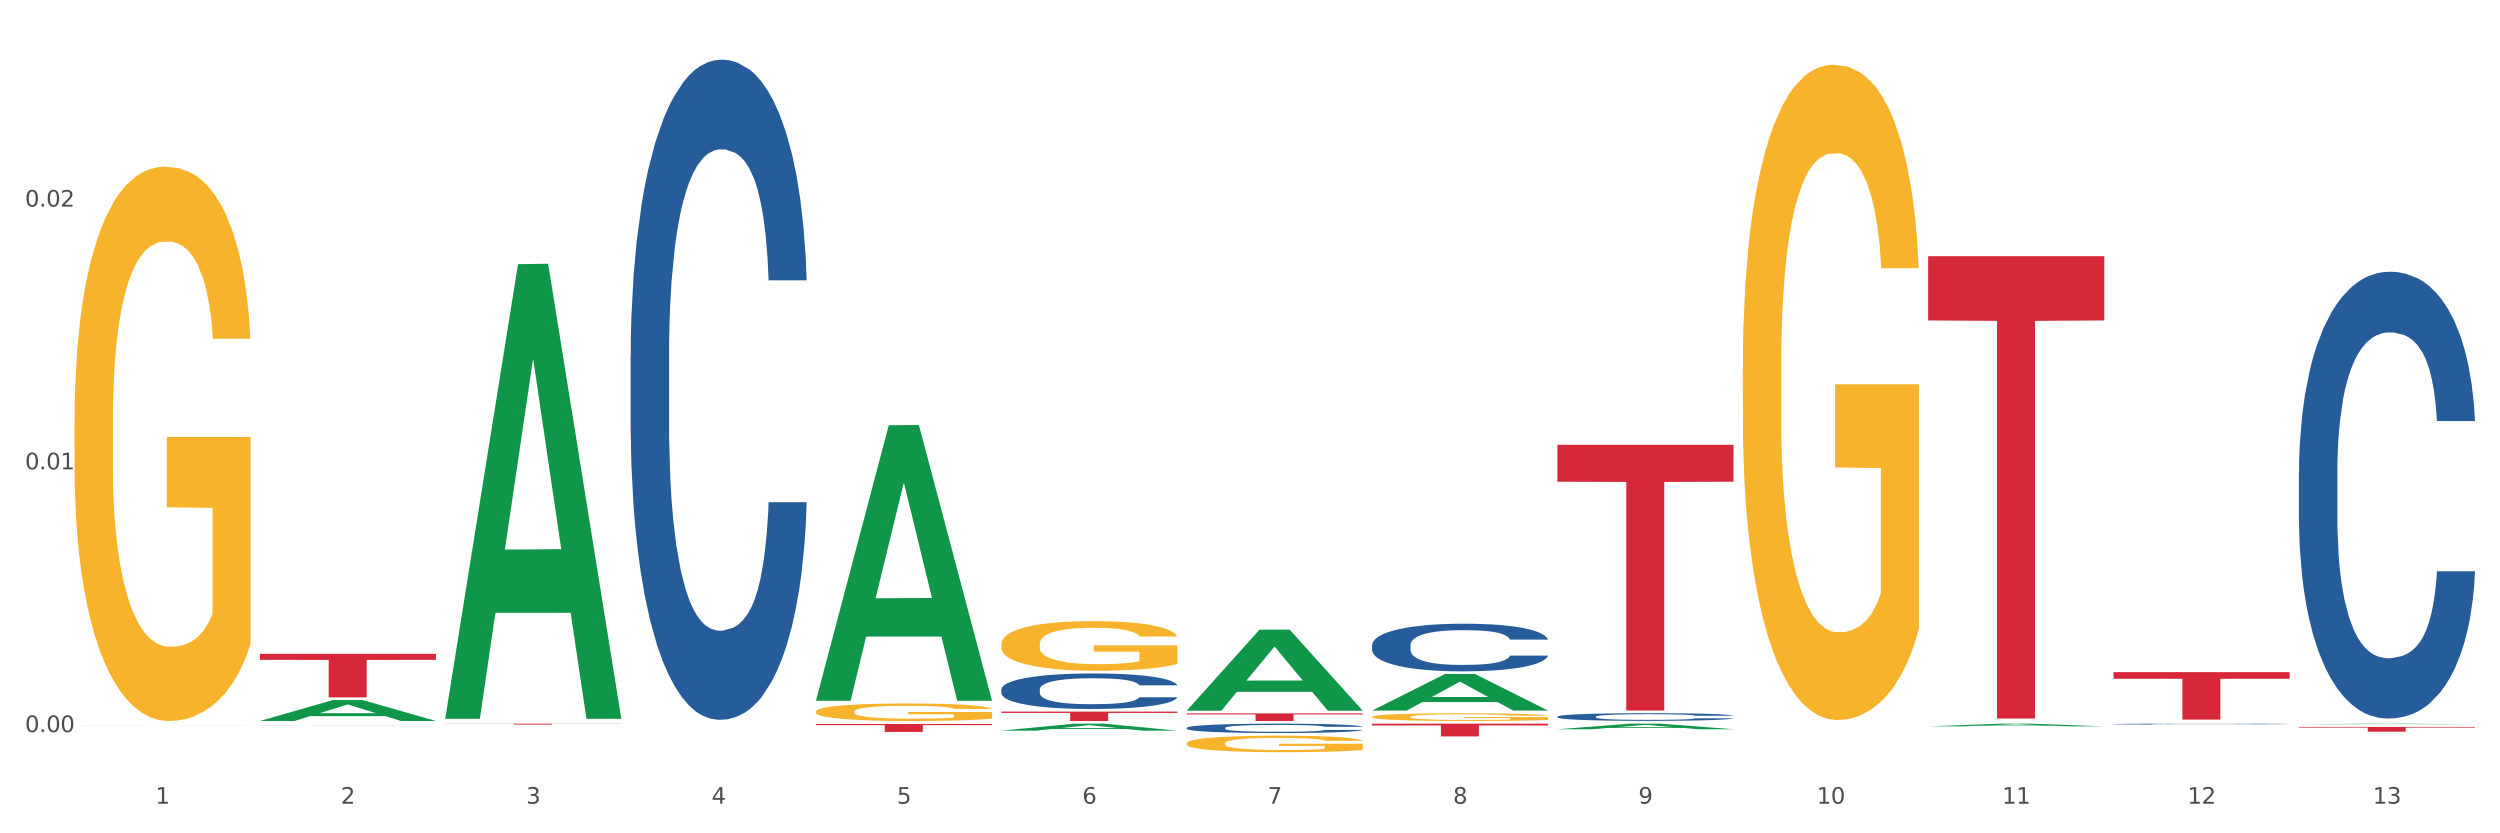
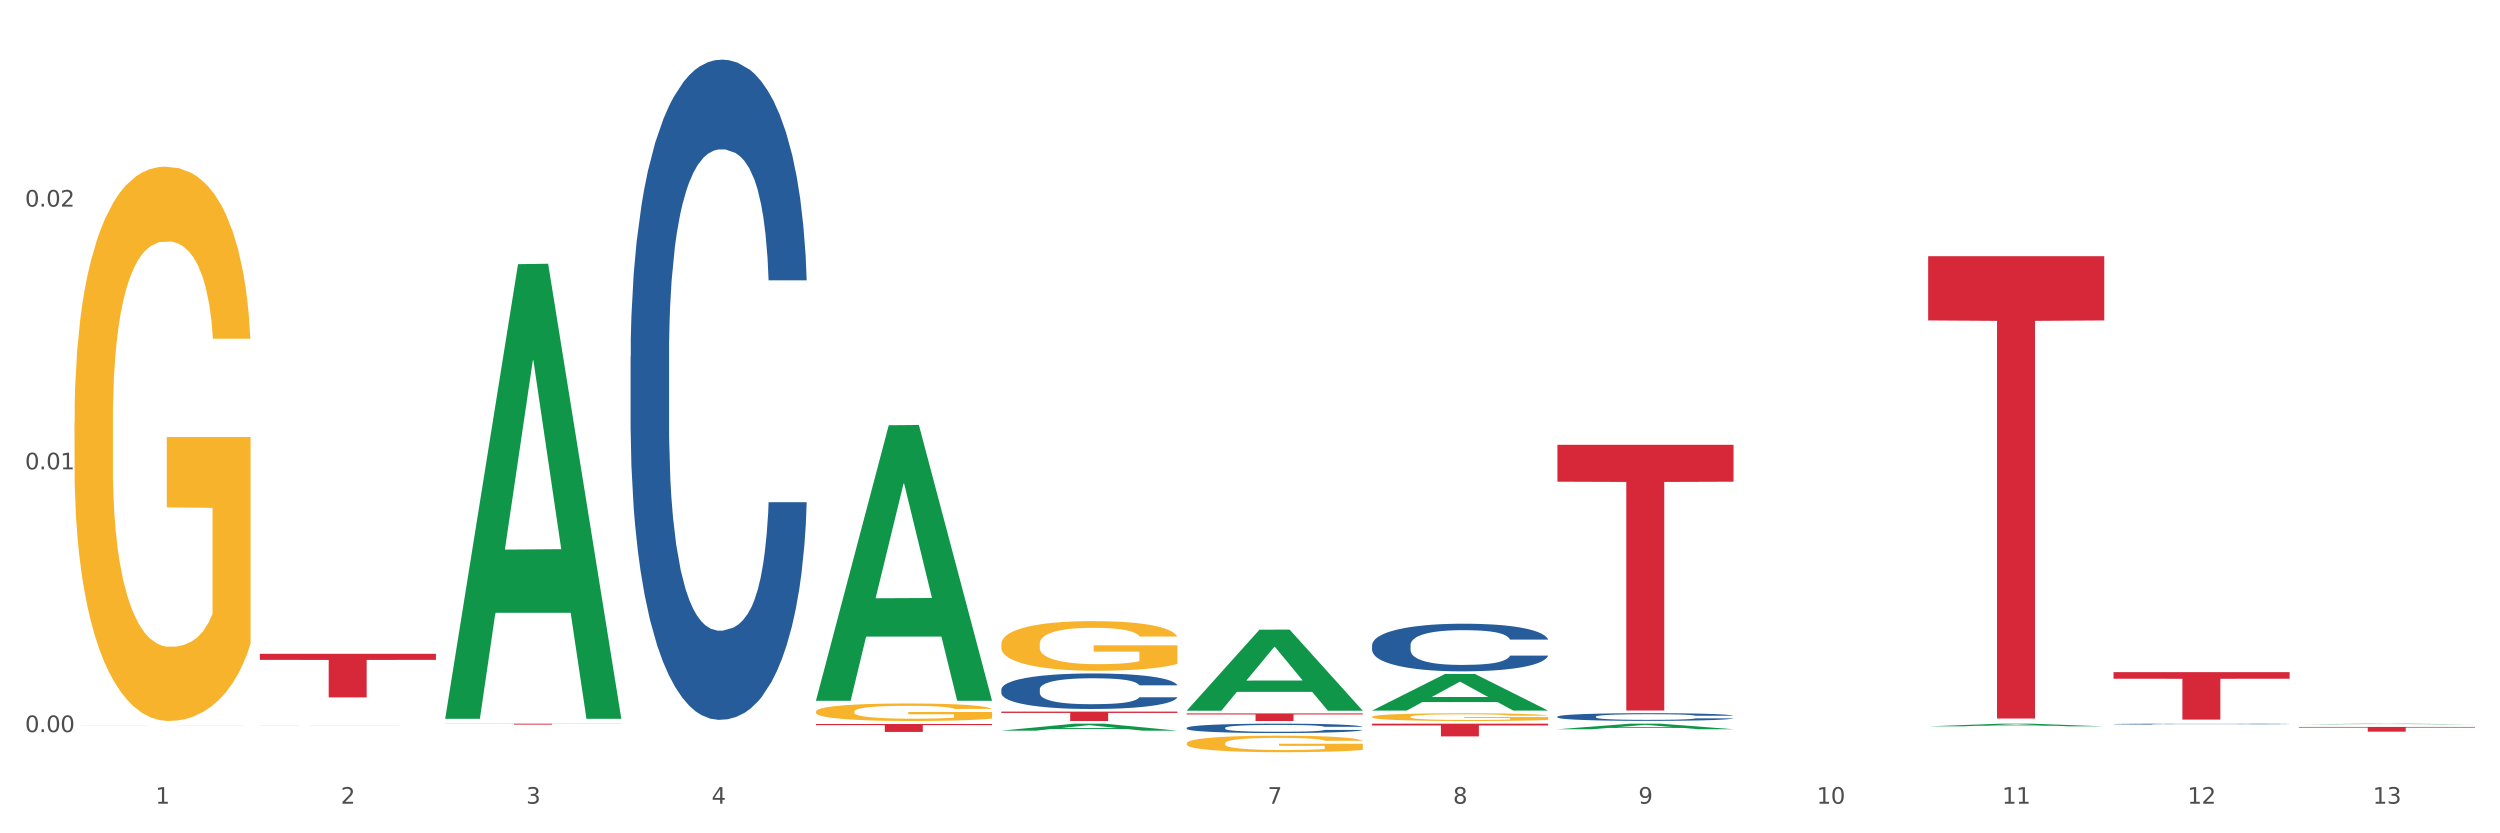
<svg xmlns="http://www.w3.org/2000/svg" xmlns:xlink="http://www.w3.org/1999/xlink" width="1080pt" height="360pt" viewBox="0 0 1080 360" version="1.1">
  <rect x="0" y="0" width="1080" height="360" fill="#333333" stroke="none" />
  <defs>
    <style type="text/css">*{stroke-linejoin: round; stroke-linecap: butt}</style>
  </defs>
  <g id="figure_1">
    <g id="patch_1">
      <path d="M 0 360  L 1080 360  L 1080 0  L 0 0  z " style="fill: #ffffff; stroke: #ffffff; stroke-linejoin: miter" />
    </g>
    <g id="axes_1">
      <g id="matplotlib.axis_1">
        <g id="xtick_1">
          <g id="text_1">
            <g style="fill: #4d4d4d" transform="translate(67.159 347.204) scale(0.096 -0.096)">
              <defs>
                <path id="DejaVuSans-31" d="M 794 531  L 1825 531  L 1825 4091  L 703 3866  L 703 4441  L 1819 4666  L 2450 4666  L 2450 531  L 3481 531  L 3481 0  L 794 0  L 794 531  z " transform="scale(0.016)" />
              </defs>
              <use xlink:href="#DejaVuSans-31" />
            </g>
          </g>
        </g>
        <g id="xtick_2">
          <g id="text_2">
            <g style="fill: #4d4d4d" transform="translate(147.238 347.204) scale(0.096 -0.096)">
              <defs>
                <path id="DejaVuSans-32" d="M 1228 531  L 3431 531  L 3431 0  L 469 0  L 469 531  Q 828 903 1448 1529  Q 2069 2156 2228 2338  Q 2531 2678 2651 2914  Q 2772 3150 2772 3378  Q 2772 3750 2511 3984  Q 2250 4219 1831 4219  Q 1534 4219 1204 4116  Q 875 4013 500 3803  L 500 4441  Q 881 4594 1212 4672  Q 1544 4750 1819 4750  Q 2544 4750 2975 4387  Q 3406 4025 3406 3419  Q 3406 3131 3298 2873  Q 3191 2616 2906 2266  Q 2828 2175 2409 1742  Q 1991 1309 1228 531  z " transform="scale(0.016)" />
              </defs>
              <use xlink:href="#DejaVuSans-32" />
            </g>
          </g>
        </g>
        <g id="xtick_3">
          <g id="text_3">
            <g style="fill: #4d4d4d" transform="translate(227.317 347.204) scale(0.096 -0.096)">
              <defs>
                <path id="DejaVuSans-33" d="M 2597 2516  Q 3050 2419 3304 2112  Q 3559 1806 3559 1356  Q 3559 666 3084 287  Q 2609 -91 1734 -91  Q 1441 -91 1130 -33  Q 819 25 488 141  L 488 750  Q 750 597 1062 519  Q 1375 441 1716 441  Q 2309 441 2620 675  Q 2931 909 2931 1356  Q 2931 1769 2642 2001  Q 2353 2234 1838 2234  L 1294 2234  L 1294 2753  L 1863 2753  Q 2328 2753 2575 2939  Q 2822 3125 2822 3475  Q 2822 3834 2567 4026  Q 2313 4219 1838 4219  Q 1578 4219 1281 4162  Q 984 4106 628 3988  L 628 4550  Q 988 4650 1302 4700  Q 1616 4750 1894 4750  Q 2613 4750 3031 4423  Q 3450 4097 3450 3541  Q 3450 3153 3228 2886  Q 3006 2619 2597 2516  z " transform="scale(0.016)" />
              </defs>
              <use xlink:href="#DejaVuSans-33" />
            </g>
          </g>
        </g>
        <g id="xtick_4">
          <g id="text_4">
            <g style="fill: #4d4d4d" transform="translate(307.396 347.204) scale(0.096 -0.096)">
              <defs>
                <path id="DejaVuSans-34" d="M 2419 4116  L 825 1625  L 2419 1625  L 2419 4116  z M 2253 4666  L 3047 4666  L 3047 1625  L 3713 1625  L 3713 1100  L 3047 1100  L 3047 0  L 2419 0  L 2419 1100  L 313 1100  L 313 1709  L 2253 4666  z " transform="scale(0.016)" />
              </defs>
              <use xlink:href="#DejaVuSans-34" />
            </g>
          </g>
        </g>
        <g id="xtick_5">
          <g id="text_5">
            <g style="fill: #4d4d4d" transform="translate(387.475 347.204) scale(0.096 -0.096)">
              <defs>
-                 <path id="DejaVuSans-35" d="M 691 4666  L 3169 4666  L 3169 4134  L 1269 4134  L 1269 2991  Q 1406 3038 1543 3061  Q 1681 3084 1819 3084  Q 2600 3084 3056 2656  Q 3513 2228 3513 1497  Q 3513 744 3044 326  Q 2575 -91 1722 -91  Q 1428 -91 1123 -41  Q 819 9 494 109  L 494 744  Q 775 591 1075 516  Q 1375 441 1709 441  Q 2250 441 2565 725  Q 2881 1009 2881 1497  Q 2881 1984 2565 2268  Q 2250 2553 1709 2553  Q 1456 2553 1204 2497  Q 953 2441 691 2322  L 691 4666  z " transform="scale(0.016)" />
-               </defs>
+                 </defs>
              <use xlink:href="#DejaVuSans-35" />
            </g>
          </g>
        </g>
        <g id="xtick_6">
          <g id="text_6">
            <g style="fill: #4d4d4d" transform="translate(467.554 347.204) scale(0.096 -0.096)">
              <defs>
-                 <path id="DejaVuSans-36" d="M 2113 2584  Q 1688 2584 1439 2293  Q 1191 2003 1191 1497  Q 1191 994 1439 701  Q 1688 409 2113 409  Q 2538 409 2786 701  Q 3034 994 3034 1497  Q 3034 2003 2786 2293  Q 2538 2584 2113 2584  z M 3366 4563  L 3366 3988  Q 3128 4100 2886 4159  Q 2644 4219 2406 4219  Q 1781 4219 1451 3797  Q 1122 3375 1075 2522  Q 1259 2794 1537 2939  Q 1816 3084 2150 3084  Q 2853 3084 3261 2657  Q 3669 2231 3669 1497  Q 3669 778 3244 343  Q 2819 -91 2113 -91  Q 1303 -91 875 529  Q 447 1150 447 2328  Q 447 3434 972 4092  Q 1497 4750 2381 4750  Q 2619 4750 2861 4703  Q 3103 4656 3366 4563  z " transform="scale(0.016)" />
-               </defs>
+                 </defs>
              <use xlink:href="#DejaVuSans-36" />
            </g>
          </g>
        </g>
        <g id="xtick_7">
          <g id="text_7">
            <g style="fill: #4d4d4d" transform="translate(547.634 347.204) scale(0.096 -0.096)">
              <defs>
                <path id="DejaVuSans-37" d="M 525 4666  L 3525 4666  L 3525 4397  L 1831 0  L 1172 0  L 2766 4134  L 525 4134  L 525 4666  z " transform="scale(0.016)" />
              </defs>
              <use xlink:href="#DejaVuSans-37" />
            </g>
          </g>
        </g>
        <g id="xtick_8">
          <g id="text_8">
            <g style="fill: #4d4d4d" transform="translate(627.713 347.204) scale(0.096 -0.096)">
              <defs>
                <path id="DejaVuSans-38" d="M 2034 2216  Q 1584 2216 1326 1975  Q 1069 1734 1069 1313  Q 1069 891 1326 650  Q 1584 409 2034 409  Q 2484 409 2743 651  Q 3003 894 3003 1313  Q 3003 1734 2745 1975  Q 2488 2216 2034 2216  z M 1403 2484  Q 997 2584 770 2862  Q 544 3141 544 3541  Q 544 4100 942 4425  Q 1341 4750 2034 4750  Q 2731 4750 3128 4425  Q 3525 4100 3525 3541  Q 3525 3141 3298 2862  Q 3072 2584 2669 2484  Q 3125 2378 3379 2068  Q 3634 1759 3634 1313  Q 3634 634 3220 271  Q 2806 -91 2034 -91  Q 1263 -91 848 271  Q 434 634 434 1313  Q 434 1759 690 2068  Q 947 2378 1403 2484  z M 1172 3481  Q 1172 3119 1398 2916  Q 1625 2713 2034 2713  Q 2441 2713 2670 2916  Q 2900 3119 2900 3481  Q 2900 3844 2670 4047  Q 2441 4250 2034 4250  Q 1625 4250 1398 4047  Q 1172 3844 1172 3481  z " transform="scale(0.016)" />
              </defs>
              <use xlink:href="#DejaVuSans-38" />
            </g>
          </g>
        </g>
        <g id="xtick_9">
          <g id="text_9">
            <g style="fill: #4d4d4d" transform="translate(707.792 347.204) scale(0.096 -0.096)">
              <defs>
                <path id="DejaVuSans-39" d="M 703 97  L 703 672  Q 941 559 1184 500  Q 1428 441 1663 441  Q 2288 441 2617 861  Q 2947 1281 2994 2138  Q 2813 1869 2534 1725  Q 2256 1581 1919 1581  Q 1219 1581 811 2004  Q 403 2428 403 3163  Q 403 3881 828 4315  Q 1253 4750 1959 4750  Q 2769 4750 3195 4129  Q 3622 3509 3622 2328  Q 3622 1225 3098 567  Q 2575 -91 1691 -91  Q 1453 -91 1209 -44  Q 966 3 703 97  z M 1959 2075  Q 2384 2075 2632 2365  Q 2881 2656 2881 3163  Q 2881 3666 2632 3958  Q 2384 4250 1959 4250  Q 1534 4250 1286 3958  Q 1038 3666 1038 3163  Q 1038 2656 1286 2365  Q 1534 2075 1959 2075  z " transform="scale(0.016)" />
              </defs>
              <use xlink:href="#DejaVuSans-39" />
            </g>
          </g>
        </g>
        <g id="xtick_10">
          <g id="text_10">
            <g style="fill: #4d4d4d" transform="translate(784.817 347.204) scale(0.096 -0.096)">
              <defs>
                <path id="DejaVuSans-30" d="M 2034 4250  Q 1547 4250 1301 3770  Q 1056 3291 1056 2328  Q 1056 1369 1301 889  Q 1547 409 2034 409  Q 2525 409 2770 889  Q 3016 1369 3016 2328  Q 3016 3291 2770 3770  Q 2525 4250 2034 4250  z M 2034 4750  Q 2819 4750 3233 4129  Q 3647 3509 3647 2328  Q 3647 1150 3233 529  Q 2819 -91 2034 -91  Q 1250 -91 836 529  Q 422 1150 422 2328  Q 422 3509 836 4129  Q 1250 4750 2034 4750  z " transform="scale(0.016)" />
              </defs>
              <use xlink:href="#DejaVuSans-31" />
              <use xlink:href="#DejaVuSans-30" transform="translate(63.623 0)" />
            </g>
          </g>
        </g>
        <g id="xtick_11">
          <g id="text_11">
            <g style="fill: #4d4d4d" transform="translate(864.896 347.204) scale(0.096 -0.096)">
              <use xlink:href="#DejaVuSans-31" />
              <use xlink:href="#DejaVuSans-31" transform="translate(63.623 0)" />
            </g>
          </g>
        </g>
        <g id="xtick_12">
          <g id="text_12">
            <g style="fill: #4d4d4d" transform="translate(944.975 347.204) scale(0.096 -0.096)">
              <use xlink:href="#DejaVuSans-31" />
              <use xlink:href="#DejaVuSans-32" transform="translate(63.623 0)" />
            </g>
          </g>
        </g>
        <g id="xtick_13">
          <g id="text_13">
            <g style="fill: #4d4d4d" transform="translate(1025.054 347.204) scale(0.096 -0.096)">
              <use xlink:href="#DejaVuSans-31" />
              <use xlink:href="#DejaVuSans-33" transform="translate(63.623 0)" />
            </g>
          </g>
        </g>
        <g id="xtick_14" />
        <g id="xtick_15" />
        <g id="xtick_16" />
        <g id="xtick_17" />
        <g id="xtick_18" />
        <g id="xtick_19" />
        <g id="xtick_20" />
        <g id="xtick_21" />
        <g id="xtick_22" />
        <g id="xtick_23" />
        <g id="xtick_24" />
        <g id="xtick_25" />
      </g>
      <g id="matplotlib.axis_2">
        <g id="ytick_1">
          <g id="text_14">
            <g style="fill: #4d4d4d" transform="translate(10.8 316.27) scale(0.096 -0.096)">
              <defs>
                <path id="DejaVuSans-2e" d="M 684 794  L 1344 794  L 1344 0  L 684 0  L 684 794  z " transform="scale(0.016)" />
              </defs>
              <use xlink:href="#DejaVuSans-30" />
              <use xlink:href="#DejaVuSans-2e" transform="translate(63.623 0)" />
              <use xlink:href="#DejaVuSans-30" transform="translate(95.41 0)" />
              <use xlink:href="#DejaVuSans-30" transform="translate(159.033 0)" />
            </g>
          </g>
        </g>
        <g id="ytick_2">
          <g id="text_15">
            <g style="fill: #4d4d4d" transform="translate(10.8 202.762) scale(0.096 -0.096)">
              <use xlink:href="#DejaVuSans-30" />
              <use xlink:href="#DejaVuSans-2e" transform="translate(63.623 0)" />
              <use xlink:href="#DejaVuSans-30" transform="translate(95.41 0)" />
              <use xlink:href="#DejaVuSans-31" transform="translate(159.033 0)" />
            </g>
          </g>
        </g>
        <g id="ytick_3">
          <g id="text_16">
            <g style="fill: #4d4d4d" transform="translate(10.8 89.254) scale(0.096 -0.096)">
              <use xlink:href="#DejaVuSans-30" />
              <use xlink:href="#DejaVuSans-2e" transform="translate(63.623 0)" />
              <use xlink:href="#DejaVuSans-30" transform="translate(95.41 0)" />
              <use xlink:href="#DejaVuSans-32" transform="translate(159.033 0)" />
            </g>
          </g>
        </g>
        <g id="ytick_4" />
        <g id="ytick_5" />
        <g id="ytick_6" />
      </g>
      <g id="PolyCollection_1">
        <path d="M 32.175 313.421  L 32.253 313.421  L 63.625 313.361  L 76.644 313.361  L 108.25 313.421  L 93.192 313.421  L 86.369 313.407  L 53.978 313.407  L 53.743 313.407  L 47.155 313.421  L 32.175 313.421  L 32.175 313.421  L 58.056 313.399  L 82.291 313.399  L 70.291 313.374  L 70.134 313.374  L 69.977 313.374  L 57.978 313.399  L 58.056 313.399  L 32.175 313.421  z " clip-path="url(#p8e233af9e2)" style="fill: #109648" />
        <path d="M 993.125 314.034  L 1069.2 314.034  L 1069.2 314.317  L 1039.275 314.319  L 1039.275 316.073  L 1022.87 316.073  L 1022.87 314.319  L 993.125 314.317  L 993.125 314.036  L 993.125 314.034  z " clip-path="url(#p8e233af9e2)" style="fill: #d62839" />
        <path d="M 913.046 290.36  L 989.121 290.36  L 989.121 293.211  L 959.196 293.231  L 959.196 310.881  L 942.791 310.881  L 942.791 293.231  L 913.046 293.211  L 913.046 290.379  L 913.046 290.36  z " clip-path="url(#p8e233af9e2)" style="fill: #d62839" />
        <path d="M 832.967 110.675  L 909.042 110.675  L 909.042 138.43  L 879.116 138.618  L 879.116 310.401  L 862.712 310.401  L 862.712 138.618  L 832.967 138.43  L 832.967 110.862  L 832.967 110.675  z " clip-path="url(#p8e233af9e2)" style="fill: #d62839" />
        <path d="M 672.808 192.145  L 748.883 192.145  L 748.883 208.098  L 718.958 208.206  L 718.958 306.946  L 702.553 306.946  L 702.553 208.206  L 672.808 208.098  L 672.808 192.252  L 672.808 192.145  z " clip-path="url(#p8e233af9e2)" style="fill: #d62839" />
        <path d="M 592.729 312.623  L 668.804 312.623  L 668.804 313.388  L 638.879 313.394  L 638.879 318.132  L 622.474 318.132  L 622.474 313.394  L 592.729 313.388  L 592.729 312.628  L 592.729 312.623  z " clip-path="url(#p8e233af9e2)" style="fill: #d62839" />
        <path d="M 512.65 308.191  L 588.725 308.191  L 588.725 308.648  L 558.8 308.651  L 558.8 311.475  L 542.395 311.475  L 542.395 308.651  L 512.65 308.648  L 512.65 308.194  L 512.65 308.191  z " clip-path="url(#p8e233af9e2)" style="fill: #d62839" />
        <path d="M 432.571 307.426  L 508.646 307.426  L 508.646 307.989  L 478.721 307.993  L 478.721 311.475  L 462.316 311.475  L 462.316 307.993  L 432.571 307.989  L 432.571 307.43  L 432.571 307.426  z " clip-path="url(#p8e233af9e2)" style="fill: #d62839" />
        <path d="M 352.492 312.775  L 428.567 312.775  L 428.567 313.251  L 398.641 313.255  L 398.641 316.205  L 382.237 316.205  L 382.237 313.255  L 352.492 313.251  L 352.492 312.778  L 352.492 312.775  z " clip-path="url(#p8e233af9e2)" style="fill: #d62839" />
-         <path d="M 752.887 158.768  L 752.977 158.51  L 752.977 149.202  L 753.157 141.187  L 754.055 121.795  L 755.402 105.765  L 756.39 97.233  L 757.378 90.252  L 758.546 83.271  L 759.983 76.031  L 762.588 65.43  L 764.204 60.001  L 766.18 54.313  L 769.773 46.039  L 772.378 41.385  L 775.072 37.507  L 779.473 32.853  L 782.347 30.784  L 785.401 29.233  L 789.084 28.199  L 791.868 27.94  L 797.976 28.716  L 803.185 31.043  L 805.7 32.853  L 808.933 35.955  L 810.64 38.024  L 813.424 42.161  L 816.298 47.59  L 818.274 52.244  L 821.238 61.035  L 823.484 69.826  L 825.549 80.685  L 826.627 88.183  L 827.436 95.164  L 828.154 103.179  L 828.873 115.848  L 812.706 115.848  L 812.077 106.799  L 811.089 98.267  L 809.652 89.993  L 808.394 84.822  L 806.239 78.358  L 804.263 74.221  L 802.197 71.119  L 799.682 68.533  L 797.706 67.24  L 794.922 66.206  L 789.443 66.465  L 785.76 68.533  L 783.246 71.119  L 781.629 73.446  L 780.192 76.031  L 778.575 79.651  L 776.689 85.081  L 775.342 89.993  L 773.994 96.198  L 772.917 102.404  L 771.929 109.643  L 771.12 117.4  L 770.492 125.415  L 769.953 135.24  L 769.504 151.529  L 769.504 186.951  L 769.683 194.966  L 770.132 205.567  L 770.671 213.582  L 771.569 223.148  L 772.378 229.612  L 773.905 238.92  L 775.611 246.677  L 776.958 251.589  L 778.306 255.726  L 780.641 261.414  L 783.246 266.068  L 785.491 268.912  L 788.545 271.498  L 790.611 272.532  L 792.407 273.049  L 796.808 273.049  L 799.952 272.274  L 803.454 270.464  L 806.149 268.137  L 808.394 265.293  L 810.909 260.639  L 812.526 256.243  L 812.526 202.205  L 792.766 201.947  L 792.766 166.008  L 828.963 166.008  L 828.963 271.498  L 827.436 276.928  L 825.729 281.84  L 823.933 286.236  L 821.238 291.665  L 818.005 296.836  L 815.131 300.456  L 812.077 303.559  L 808.484 306.403  L 803.814 308.988  L 800.94 310.023  L 797.347 310.798  L 793.125 311.057  L 789.443 310.54  L 785.85 309.247  L 782.078 306.92  L 778.395 303.559  L 775.611 300.197  L 772.827 296.061  L 769.863 290.631  L 767.528 285.46  L 765.731 280.806  L 763.755 274.859  L 761.6 267.103  L 759.983 260.122  L 758.546 252.882  L 757.019 243.574  L 755.941 235.559  L 754.863 225.475  L 754.235 217.977  L 753.516 206.342  L 752.977 190.053  L 752.887 158.768  z " clip-path="url(#p8e233af9e2)" style="fill: #f7b32b" />
        <path d="M 192.333 312.623  L 268.408 312.623  L 268.408 312.679  L 238.483 312.679  L 238.483 313.026  L 222.078 313.026  L 222.078 312.679  L 192.333 312.679  L 192.333 312.623  L 192.333 312.623  z " clip-path="url(#p8e233af9e2)" style="fill: #d62839" />
        <path d="M 112.254 313.553  L 112.344 313.553  L 112.344 313.551  L 112.614 313.55  L 113.603 313.546  L 114.862 313.544  L 117.02 313.541  L 118.189 313.539  L 119.718 313.538  L 122.865 313.535  L 126.462 313.534  L 128.98 313.532  L 130.868 313.532  L 135.095 313.531  L 137.523 313.53  L 140.04 313.53  L 142.199 313.529  L 145.796 313.529  L 148.673 313.529  L 152 313.529  L 154.788 313.529  L 158.475 313.529  L 163.87 313.53  L 165.938 313.53  L 168.726 313.53  L 171.604 313.531  L 173.942 313.532  L 176.639 313.533  L 179.427 313.535  L 182.125 313.537  L 184.013 313.538  L 185.542 313.54  L 186.891 313.542  L 187.88 313.545  L 188.329 313.547  L 171.873 313.547  L 171.424 313.545  L 170.525 313.543  L 169.625 313.542  L 168.636 313.541  L 167.107 313.539  L 165.759 313.538  L 163.51 313.538  L 161.442 313.537  L 159.734 313.537  L 157.665 313.536  L 153.259 313.536  L 150.112 313.536  L 148.134 313.536  L 145.706 313.536  L 143.637 313.537  L 141.209 313.537  L 139.321 313.538  L 137.433 313.539  L 136.354 313.539  L 134.735 313.54  L 133.656 313.541  L 132.217 313.543  L 131.408 313.544  L 129.969 313.547  L 129.34 313.549  L 129.07 313.55  L 128.89 313.552  L 128.89 313.56  L 129.43 313.563  L 129.879 313.564  L 130.599 313.566  L 131.947 313.568  L 133.926 313.57  L 135.994 313.572  L 137.702 313.573  L 139.321 313.574  L 140.94 313.574  L 142.918 313.575  L 144.537 313.575  L 146.965 313.575  L 149.842 313.575  L 152.09 313.575  L 156.676 313.575  L 158.745 313.575  L 160.723 313.575  L 162.881 313.574  L 164.59 313.573  L 165.579 313.573  L 167.197 313.572  L 168.456 313.571  L 169.535 313.57  L 170.255 313.569  L 171.064 313.567  L 171.694 313.566  L 171.873 313.565  L 188.329 313.565  L 187.97 313.567  L 187.34 313.568  L 186.081 313.571  L 185.092 313.572  L 183.563 313.574  L 181.945 313.575  L 179.697 313.577  L 177.628 313.578  L 175.47 313.579  L 173.132 313.58  L 168.906 313.581  L 167.377 313.581  L 164.14 313.582  L 161.622 313.582  L 157.935 313.582  L 154.158 313.583  L 150.202 313.583  L 146.695 313.583  L 142.828 313.582  L 140.4 313.582  L 137.702 313.582  L 134.555 313.581  L 131.588 313.58  L 128.8 313.579  L 126.192 313.578  L 123.764 313.577  L 120.617 313.574  L 118.279 313.572  L 116.57 313.57  L 115.401 313.569  L 114.232 313.567  L 113.603 313.565  L 112.614 313.562  L 112.254 313.559  L 112.254 313.553  z " clip-path="url(#p8e233af9e2)" style="fill: #255c99" />
        <path d="M 272.412 153.917  L 272.502 153.657  L 272.502 146.363  L 272.772 136.465  L 273.761 118.231  L 275.02 104.425  L 277.178 88.275  L 278.347 81.503  L 279.876 73.949  L 283.023 61.706  L 286.62 51.287  L 289.138 45.556  L 291.027 41.909  L 295.253 35.397  L 297.681 32.532  L 300.199 30.188  L 302.357 28.625  L 305.954 26.801  L 308.831 26.02  L 312.159 25.759  L 314.946 26.02  L 318.633 27.062  L 324.028 30.188  L 326.097 32.011  L 328.884 35.137  L 331.762 39.305  L 334.1 43.472  L 336.798 49.463  L 339.585 57.278  L 342.283 67.176  L 344.171 76.293  L 345.7 85.931  L 347.049 97.653  L 348.038 110.416  L 348.488 121.096  L 332.032 121.096  L 331.582 111.458  L 330.683 101.039  L 329.784 94.006  L 328.794 88.275  L 327.266 81.763  L 325.917 77.596  L 323.669 72.646  L 321.601 69.521  L 319.892 67.697  L 317.824 66.134  L 313.418 64.571  L 310.27 64.571  L 308.292 65.092  L 305.864 66.395  L 303.796 68.218  L 301.368 71.344  L 299.479 74.73  L 297.591 79.159  L 296.512 82.284  L 294.893 88.015  L 293.814 92.704  L 292.375 100.779  L 291.566 106.509  L 290.127 121.357  L 289.498 132.297  L 289.228 139.851  L 289.048 148.187  L 289.048 188.822  L 289.588 207.056  L 290.037 214.87  L 290.757 223.727  L 292.106 235.188  L 294.084 246.389  L 296.152 254.464  L 297.861 259.413  L 299.479 263.06  L 301.098 265.925  L 303.076 268.53  L 304.695 270.093  L 307.123 271.655  L 310 272.437  L 312.249 272.437  L 316.835 271.134  L 318.903 269.832  L 320.881 268.009  L 323.039 265.143  L 324.748 262.018  L 325.737 259.673  L 327.356 254.724  L 328.615 249.514  L 329.694 243.523  L 330.413 238.314  L 331.222 230.499  L 331.852 221.643  L 332.032 216.954  L 348.488 216.954  L 348.128 226.331  L 347.498 235.448  L 346.24 247.691  L 345.25 254.724  L 343.722 263.32  L 342.103 270.614  L 339.855 278.688  L 337.787 284.68  L 335.629 289.889  L 333.291 294.578  L 329.064 301.09  L 327.535 302.913  L 324.298 306.039  L 321.78 307.863  L 318.094 309.686  L 314.317 310.728  L 310.36 310.988  L 306.853 310.467  L 302.986 308.905  L 300.558 307.342  L 297.861 304.997  L 294.713 301.351  L 291.746 296.922  L 288.958 291.713  L 286.351 285.722  L 283.923 278.949  L 280.775 267.748  L 278.437 256.808  L 276.729 246.649  L 275.56 238.053  L 274.391 227.113  L 273.761 219.559  L 272.772 201.325  L 272.412 184.394  L 272.412 153.917  z " clip-path="url(#p8e233af9e2)" style="fill: #255c99" />
        <path d="M 432.571 297.828  L 432.661 297.814  L 432.661 297.421  L 432.93 296.889  L 433.92 295.908  L 435.179 295.165  L 437.337 294.296  L 438.506 293.931  L 440.034 293.525  L 443.182 292.866  L 446.779 292.306  L 449.297 291.997  L 451.185 291.801  L 455.411 291.451  L 457.839 291.296  L 460.357 291.17  L 462.515 291.086  L 466.112 290.988  L 468.99 290.946  L 472.317 290.932  L 475.105 290.946  L 478.791 291.002  L 484.187 291.17  L 486.255 291.268  L 489.043 291.437  L 491.92 291.661  L 494.258 291.885  L 496.956 292.207  L 499.744 292.628  L 502.441 293.161  L 504.33 293.651  L 505.858 294.17  L 507.207 294.8  L 508.196 295.487  L 508.646 296.062  L 492.19 296.062  L 491.74 295.543  L 490.841 294.983  L 489.942 294.604  L 488.953 294.296  L 487.424 293.945  L 486.075 293.721  L 483.827 293.455  L 481.759 293.287  L 480.05 293.189  L 477.982 293.104  L 473.576 293.02  L 470.429 293.02  L 468.45 293.048  L 466.022 293.118  L 463.954 293.217  L 461.526 293.385  L 459.638 293.567  L 457.749 293.805  L 456.67 293.973  L 455.052 294.282  L 453.973 294.534  L 452.534 294.968  L 451.724 295.277  L 450.286 296.076  L 449.656 296.664  L 449.386 297.071  L 449.207 297.519  L 449.207 299.706  L 449.746 300.687  L 450.196 301.107  L 450.915 301.584  L 452.264 302.2  L 454.242 302.803  L 456.311 303.238  L 458.019 303.504  L 459.638 303.7  L 461.256 303.854  L 463.235 303.994  L 464.853 304.078  L 467.281 304.163  L 470.159 304.205  L 472.407 304.205  L 476.993 304.134  L 479.061 304.064  L 481.039 303.966  L 483.198 303.812  L 484.906 303.644  L 485.895 303.518  L 487.514 303.252  L 488.773 302.971  L 489.852 302.649  L 490.571 302.369  L 491.381 301.948  L 492.01 301.472  L 492.19 301.219  L 508.646 301.219  L 508.286 301.724  L 507.657 302.214  L 506.398 302.873  L 505.409 303.252  L 503.88 303.714  L 502.261 304.106  L 500.013 304.541  L 497.945 304.863  L 495.787 305.144  L 493.449 305.396  L 489.222 305.746  L 487.694 305.844  L 484.457 306.013  L 481.939 306.111  L 478.252 306.209  L 474.475 306.265  L 470.518 306.279  L 467.011 306.251  L 463.145 306.167  L 460.717 306.083  L 458.019 305.956  L 454.872 305.76  L 451.904 305.522  L 449.117 305.242  L 446.509 304.919  L 444.081 304.555  L 440.934 303.952  L 438.596 303.364  L 436.887 302.817  L 435.718 302.355  L 434.549 301.766  L 433.92 301.359  L 432.93 300.378  L 432.571 299.467  L 432.571 297.828  z " clip-path="url(#p8e233af9e2)" style="fill: #255c99" />
        <path d="M 512.65 314.441  L 512.74 314.437  L 512.74 314.334  L 513.01 314.193  L 513.999 313.934  L 515.258 313.739  L 517.416 313.51  L 518.585 313.413  L 520.114 313.306  L 523.261 313.133  L 526.858 312.985  L 529.376 312.904  L 531.264 312.852  L 535.49 312.759  L 537.918 312.719  L 540.436 312.686  L 542.594 312.663  L 546.191 312.637  L 549.069 312.626  L 552.396 312.623  L 555.184 312.626  L 558.871 312.641  L 564.266 312.686  L 566.334 312.711  L 569.122 312.756  L 571.999 312.815  L 574.337 312.874  L 577.035 312.959  L 579.823 313.07  L 582.52 313.21  L 584.409 313.34  L 585.937 313.476  L 587.286 313.643  L 588.275 313.824  L 588.725 313.975  L 572.269 313.975  L 571.819 313.838  L 570.92 313.691  L 570.021 313.591  L 569.032 313.51  L 567.503 313.417  L 566.154 313.358  L 563.906 313.288  L 561.838 313.243  L 560.129 313.218  L 558.061 313.195  L 553.655 313.173  L 550.508 313.173  L 548.529 313.181  L 546.101 313.199  L 544.033 313.225  L 541.605 313.269  L 539.717 313.317  L 537.828 313.38  L 536.749 313.425  L 535.131 313.506  L 534.052 313.572  L 532.613 313.687  L 531.804 313.768  L 530.365 313.979  L 529.735 314.134  L 529.466 314.241  L 529.286 314.359  L 529.286 314.936  L 529.825 315.194  L 530.275 315.305  L 530.994 315.431  L 532.343 315.594  L 534.321 315.752  L 536.39 315.867  L 538.098 315.937  L 539.717 315.989  L 541.335 316.03  L 543.314 316.067  L 544.932 316.089  L 547.36 316.111  L 550.238 316.122  L 552.486 316.122  L 557.072 316.103  L 559.14 316.085  L 561.119 316.059  L 563.277 316.019  L 564.985 315.974  L 565.974 315.941  L 567.593 315.871  L 568.852 315.797  L 569.931 315.712  L 570.65 315.638  L 571.46 315.527  L 572.089 315.401  L 572.269 315.335  L 588.725 315.335  L 588.365 315.468  L 587.736 315.597  L 586.477 315.771  L 585.488 315.871  L 583.959 315.993  L 582.341 316.096  L 580.092 316.211  L 578.024 316.296  L 575.866 316.37  L 573.528 316.436  L 569.302 316.528  L 567.773 316.554  L 564.536 316.599  L 562.018 316.625  L 558.331 316.65  L 554.554 316.665  L 550.598 316.669  L 547.091 316.661  L 543.224 316.639  L 540.796 316.617  L 538.098 316.584  L 534.951 316.532  L 531.983 316.469  L 529.196 316.395  L 526.588 316.31  L 524.16 316.214  L 521.013 316.055  L 518.675 315.9  L 516.966 315.756  L 515.797 315.634  L 514.628 315.479  L 513.999 315.372  L 513.01 315.113  L 512.65 314.873  L 512.65 314.441  z " clip-path="url(#p8e233af9e2)" style="fill: #255c99" />
        <path d="M 592.729 278.686  L 592.819 278.667  L 592.819 278.141  L 593.089 277.427  L 594.078 276.111  L 595.337 275.115  L 597.495 273.95  L 598.664 273.461  L 600.193 272.916  L 603.34 272.033  L 606.937 271.281  L 609.455 270.868  L 611.343 270.605  L 615.57 270.135  L 617.998 269.928  L 620.515 269.759  L 622.674 269.646  L 626.27 269.514  L 629.148 269.458  L 632.475 269.439  L 635.263 269.458  L 638.95 269.533  L 644.345 269.759  L 646.413 269.89  L 649.201 270.116  L 652.078 270.417  L 654.417 270.717  L 657.114 271.15  L 659.902 271.713  L 662.6 272.428  L 664.488 273.085  L 666.017 273.781  L 667.365 274.626  L 668.355 275.547  L 668.804 276.318  L 652.348 276.318  L 651.899 275.623  L 650.999 274.871  L 650.1 274.363  L 649.111 273.95  L 647.582 273.48  L 646.233 273.179  L 643.985 272.822  L 641.917 272.597  L 640.209 272.465  L 638.14 272.352  L 633.734 272.24  L 630.587 272.24  L 628.608 272.277  L 626.181 272.371  L 624.112 272.503  L 621.684 272.728  L 619.796 272.973  L 617.908 273.292  L 616.829 273.518  L 615.21 273.931  L 614.131 274.269  L 612.692 274.852  L 611.883 275.265  L 610.444 276.337  L 609.814 277.126  L 609.545 277.671  L 609.365 278.273  L 609.365 281.204  L 609.904 282.52  L 610.354 283.084  L 611.073 283.723  L 612.422 284.55  L 614.401 285.358  L 616.469 285.941  L 618.177 286.298  L 619.796 286.561  L 621.415 286.767  L 623.393 286.955  L 625.012 287.068  L 627.439 287.181  L 630.317 287.237  L 632.565 287.237  L 637.151 287.143  L 639.219 287.049  L 641.198 286.918  L 643.356 286.711  L 645.064 286.486  L 646.054 286.316  L 647.672 285.959  L 648.931 285.583  L 650.01 285.151  L 650.73 284.775  L 651.539 284.211  L 652.168 283.572  L 652.348 283.234  L 668.804 283.234  L 668.445 283.911  L 667.815 284.569  L 666.556 285.452  L 665.567 285.959  L 664.038 286.58  L 662.42 287.106  L 660.172 287.688  L 658.103 288.121  L 655.945 288.497  L 653.607 288.835  L 649.381 289.305  L 647.852 289.436  L 644.615 289.662  L 642.097 289.793  L 638.41 289.925  L 634.633 290  L 630.677 290.019  L 627.17 289.981  L 623.303 289.868  L 620.875 289.756  L 618.177 289.587  L 615.03 289.323  L 612.063 289.004  L 609.275 288.628  L 606.667 288.196  L 604.239 287.707  L 601.092 286.899  L 598.754 286.11  L 597.045 285.377  L 595.876 284.756  L 594.707 283.967  L 594.078 283.422  L 593.089 282.107  L 592.729 280.885  L 592.729 278.686  z " clip-path="url(#p8e233af9e2)" style="fill: #255c99" />
        <path d="M 672.808 309.587  L 672.898 309.584  L 672.898 309.499  L 673.168 309.384  L 674.157 309.171  L 675.416 309.01  L 677.574 308.822  L 678.743 308.743  L 680.272 308.655  L 683.419 308.512  L 687.016 308.391  L 689.534 308.324  L 691.422 308.282  L 695.649 308.206  L 698.077 308.172  L 700.595 308.145  L 702.753 308.127  L 706.35 308.106  L 709.227 308.096  L 712.554 308.093  L 715.342 308.096  L 719.029 308.109  L 724.424 308.145  L 726.492 308.166  L 729.28 308.203  L 732.158 308.251  L 734.496 308.3  L 737.193 308.37  L 739.981 308.461  L 742.679 308.576  L 744.567 308.683  L 746.096 308.795  L 747.445 308.932  L 748.434 309.08  L 748.883 309.205  L 732.427 309.205  L 731.978 309.092  L 731.079 308.971  L 730.179 308.889  L 729.19 308.822  L 727.661 308.746  L 726.313 308.698  L 724.065 308.64  L 721.996 308.604  L 720.288 308.582  L 718.22 308.564  L 713.813 308.546  L 710.666 308.546  L 708.688 308.552  L 706.26 308.567  L 704.191 308.588  L 701.764 308.625  L 699.875 308.664  L 697.987 308.716  L 696.908 308.752  L 695.289 308.819  L 694.21 308.874  L 692.771 308.968  L 691.962 309.035  L 690.523 309.208  L 689.894 309.335  L 689.624 309.423  L 689.444 309.521  L 689.444 309.994  L 689.984 310.207  L 690.433 310.298  L 691.153 310.401  L 692.501 310.535  L 694.48 310.665  L 696.548 310.76  L 698.257 310.817  L 699.875 310.86  L 701.494 310.893  L 703.472 310.924  L 705.091 310.942  L 707.519 310.96  L 710.396 310.969  L 712.644 310.969  L 717.23 310.954  L 719.299 310.939  L 721.277 310.918  L 723.435 310.884  L 725.144 310.848  L 726.133 310.82  L 727.751 310.763  L 729.01 310.702  L 730.089 310.632  L 730.809 310.571  L 731.618 310.48  L 732.248 310.377  L 732.427 310.322  L 748.883 310.322  L 748.524 310.432  L 747.894 310.538  L 746.635 310.681  L 745.646 310.763  L 744.117 310.863  L 742.499 310.948  L 740.251 311.042  L 738.183 311.112  L 736.024 311.173  L 733.686 311.227  L 729.46 311.303  L 727.931 311.324  L 724.694 311.361  L 722.176 311.382  L 718.489 311.403  L 714.713 311.416  L 710.756 311.419  L 707.249 311.413  L 703.382 311.394  L 700.954 311.376  L 698.257 311.349  L 695.109 311.306  L 692.142 311.255  L 689.354 311.194  L 686.746 311.124  L 684.318 311.045  L 681.171 310.915  L 678.833 310.787  L 677.125 310.669  L 675.956 310.568  L 674.787 310.441  L 674.157 310.353  L 673.168 310.14  L 672.808 309.943  L 672.808 309.587  z " clip-path="url(#p8e233af9e2)" style="fill: #255c99" />
        <path d="M 913.046 312.804  L 913.136 312.804  L 913.136 312.793  L 913.405 312.779  L 914.395 312.754  L 915.653 312.734  L 917.812 312.711  L 918.981 312.702  L 920.509 312.691  L 923.657 312.674  L 927.254 312.659  L 929.771 312.651  L 931.66 312.646  L 935.886 312.636  L 938.314 312.632  L 940.832 312.629  L 942.99 312.627  L 946.587 312.624  L 949.465 312.623  L 952.792 312.623  L 955.579 312.623  L 959.266 312.625  L 964.662 312.629  L 966.73 312.632  L 969.518 312.636  L 972.395 312.642  L 974.733 312.648  L 977.431 312.656  L 980.218 312.667  L 982.916 312.681  L 984.805 312.694  L 986.333 312.708  L 987.682 312.724  L 988.671 312.742  L 989.121 312.758  L 972.665 312.758  L 972.215 312.744  L 971.316 312.729  L 970.417 312.719  L 969.428 312.711  L 967.899 312.702  L 966.55 312.696  L 964.302 312.689  L 962.234 312.685  L 960.525 312.682  L 958.457 312.68  L 954.051 312.678  L 950.903 312.678  L 948.925 312.678  L 946.497 312.68  L 944.429 312.683  L 942.001 312.687  L 940.113 312.692  L 938.224 312.698  L 937.145 312.703  L 935.527 312.711  L 934.447 312.717  L 933.009 312.729  L 932.199 312.737  L 930.761 312.758  L 930.131 312.773  L 929.861 312.784  L 929.681 312.796  L 929.681 312.853  L 930.221 312.879  L 930.671 312.89  L 931.39 312.903  L 932.739 312.919  L 934.717 312.935  L 936.785 312.946  L 938.494 312.953  L 940.113 312.958  L 941.731 312.963  L 943.71 312.966  L 945.328 312.968  L 947.756 312.971  L 950.634 312.972  L 952.882 312.972  L 957.468 312.97  L 959.536 312.968  L 961.514 312.965  L 963.673 312.961  L 965.381 312.957  L 966.37 312.954  L 967.989 312.947  L 969.248 312.939  L 970.327 312.931  L 971.046 312.923  L 971.856 312.912  L 972.485 312.9  L 972.665 312.893  L 989.121 312.893  L 988.761 312.906  L 988.132 312.919  L 986.873 312.937  L 985.884 312.947  L 984.355 312.959  L 982.736 312.969  L 980.488 312.981  L 978.42 312.989  L 976.262 312.996  L 973.924 313.003  L 969.697 313.012  L 968.169 313.015  L 964.931 313.019  L 962.414 313.022  L 958.727 313.024  L 954.95 313.026  L 950.993 313.026  L 947.486 313.026  L 943.62 313.023  L 941.192 313.021  L 938.494 313.018  L 935.347 313.013  L 932.379 313.006  L 929.592 312.999  L 926.984 312.991  L 924.556 312.981  L 921.409 312.965  L 919.071 312.95  L 917.362 312.935  L 916.193 312.923  L 915.024 312.908  L 914.395 312.897  L 913.405 312.871  L 913.046 312.847  L 913.046 312.804  z " clip-path="url(#p8e233af9e2)" style="fill: #255c99" />
-         <path d="M 993.125 204.12  L 993.215 203.943  L 993.215 199.007  L 993.485 192.308  L 994.474 179.967  L 995.733 170.623  L 997.891 159.692  L 999.06 155.109  L 1000.588 149.996  L 1003.736 141.71  L 1007.333 134.658  L 1009.851 130.779  L 1011.739 128.311  L 1015.965 123.904  L 1018.393 121.964  L 1020.911 120.378  L 1023.069 119.32  L 1026.666 118.086  L 1029.544 117.557  L 1032.871 117.381  L 1035.659 117.557  L 1039.345 118.262  L 1044.741 120.378  L 1046.809 121.612  L 1049.597 123.727  L 1052.474 126.548  L 1054.812 129.369  L 1057.51 133.424  L 1060.298 138.713  L 1062.995 145.412  L 1064.884 151.583  L 1066.412 158.106  L 1067.761 166.039  L 1068.75 174.678  L 1069.2 181.906  L 1052.744 181.906  L 1052.294 175.383  L 1051.395 168.331  L 1050.496 163.571  L 1049.507 159.692  L 1047.978 155.285  L 1046.629 152.464  L 1044.381 149.114  L 1042.313 146.999  L 1040.604 145.765  L 1038.536 144.707  L 1034.13 143.649  L 1030.983 143.649  L 1029.004 144.002  L 1026.576 144.883  L 1024.508 146.117  L 1022.08 148.233  L 1020.192 150.525  L 1018.303 153.522  L 1017.224 155.637  L 1015.606 159.516  L 1014.527 162.689  L 1013.088 168.155  L 1012.278 172.033  L 1010.84 182.082  L 1010.21 189.487  L 1009.94 194.599  L 1009.761 200.241  L 1009.761 227.744  L 1010.3 240.085  L 1010.75 245.373  L 1011.469 251.368  L 1012.818 259.125  L 1014.796 266.706  L 1016.865 272.171  L 1018.573 275.521  L 1020.192 277.989  L 1021.81 279.928  L 1023.789 281.691  L 1025.407 282.749  L 1027.835 283.807  L 1030.713 284.335  L 1032.961 284.335  L 1037.547 283.454  L 1039.615 282.572  L 1041.594 281.338  L 1043.752 279.399  L 1045.46 277.284  L 1046.449 275.697  L 1048.068 272.347  L 1049.327 268.821  L 1050.406 264.766  L 1051.125 261.24  L 1051.935 255.951  L 1052.564 249.957  L 1052.744 246.784  L 1069.2 246.784  L 1068.84 253.131  L 1068.211 259.301  L 1066.952 267.587  L 1065.963 272.347  L 1064.434 278.165  L 1062.815 283.101  L 1060.567 288.567  L 1058.499 292.622  L 1056.341 296.147  L 1054.003 299.321  L 1049.777 303.728  L 1048.248 304.962  L 1045.011 307.078  L 1042.493 308.312  L 1038.806 309.546  L 1035.029 310.251  L 1031.072 310.428  L 1027.565 310.075  L 1023.699 309.017  L 1021.271 307.959  L 1018.573 306.373  L 1015.426 303.905  L 1012.458 300.908  L 1009.671 297.382  L 1007.063 293.327  L 1004.635 288.743  L 1001.488 281.162  L 999.15 273.758  L 997.441 266.882  L 996.272 261.064  L 995.103 253.66  L 994.474 248.547  L 993.485 236.206  L 993.125 224.747  L 993.125 204.12  z " clip-path="url(#p8e233af9e2)" style="fill: #255c99" />
        <path d="M 112.254 282.448  L 188.329 282.448  L 188.329 285.066  L 158.404 285.084  L 158.404 301.285  L 141.999 301.285  L 141.999 285.084  L 112.254 285.066  L 112.254 282.466  L 112.254 282.448  z " clip-path="url(#p8e233af9e2)" style="fill: #d62839" />
        <path d="M 512.65 321.113  L 512.74 321.106  L 512.74 320.872  L 512.919 320.67  L 513.818 320.181  L 515.165 319.777  L 516.153 319.562  L 517.141 319.386  L 518.308 319.21  L 519.745 319.028  L 522.35 318.761  L 523.967 318.624  L 525.943 318.481  L 529.536 318.272  L 532.14 318.155  L 534.835 318.057  L 539.236 317.94  L 542.11 317.888  L 545.164 317.849  L 548.846 317.823  L 551.631 317.816  L 557.738 317.836  L 562.948 317.894  L 565.462 317.94  L 568.696 318.018  L 570.402 318.07  L 573.187 318.175  L 576.061 318.311  L 578.037 318.429  L 581.001 318.65  L 583.246 318.872  L 585.312 319.145  L 586.39 319.334  L 587.198 319.51  L 587.917 319.712  L 588.635 320.031  L 572.468 320.031  L 571.839 319.803  L 570.851 319.588  L 569.414 319.38  L 568.157 319.249  L 566.001 319.087  L 564.025 318.982  L 561.96 318.904  L 559.445 318.839  L 557.469 318.806  L 554.684 318.78  L 549.206 318.787  L 545.523 318.839  L 543.008 318.904  L 541.391 318.963  L 539.954 319.028  L 538.338 319.119  L 536.451 319.256  L 535.104 319.38  L 533.757 319.536  L 532.679 319.692  L 531.691 319.875  L 530.883 320.07  L 530.254 320.272  L 529.715 320.52  L 529.266 320.93  L 529.266 321.823  L 529.446 322.025  L 529.895 322.292  L 530.434 322.494  L 531.332 322.735  L 532.14 322.897  L 533.667 323.132  L 535.374 323.327  L 536.721 323.451  L 538.068 323.555  L 540.403 323.699  L 543.008 323.816  L 545.254 323.888  L 548.307 323.953  L 550.373 323.979  L 552.169 323.992  L 556.571 323.992  L 559.714 323.972  L 563.217 323.927  L 565.912 323.868  L 568.157 323.796  L 570.672 323.679  L 572.289 323.568  L 572.289 322.207  L 552.529 322.2  L 552.529 321.295  L 588.725 321.295  L 588.725 323.953  L 587.198 324.09  L 585.492 324.213  L 583.695 324.324  L 581.001 324.461  L 577.767 324.591  L 574.893 324.682  L 571.839 324.761  L 568.247 324.832  L 563.576 324.897  L 560.702 324.923  L 557.109 324.943  L 552.888 324.95  L 549.206 324.936  L 545.613 324.904  L 541.841 324.845  L 538.158 324.761  L 535.374 324.676  L 532.589 324.572  L 529.625 324.435  L 527.29 324.305  L 525.494 324.187  L 523.518 324.037  L 521.362 323.842  L 519.745 323.666  L 518.308 323.484  L 516.781 323.249  L 515.704 323.047  L 514.626 322.793  L 513.997 322.604  L 513.279 322.311  L 512.74 321.901  L 512.65 321.113  z " clip-path="url(#p8e233af9e2)" style="fill: #f7b32b" />
        <path d="M 592.729 309.679  L 592.819 309.676  L 592.819 309.566  L 592.999 309.472  L 593.897 309.243  L 595.244 309.054  L 596.232 308.953  L 597.22 308.871  L 598.388 308.789  L 599.825 308.703  L 602.429 308.578  L 604.046 308.514  L 606.022 308.447  L 609.615 308.35  L 612.219 308.295  L 614.914 308.249  L 619.315 308.194  L 622.189 308.17  L 625.243 308.151  L 628.925 308.139  L 631.71 308.136  L 637.817 308.145  L 643.027 308.173  L 645.542 308.194  L 648.775 308.231  L 650.482 308.255  L 653.266 308.304  L 656.14 308.368  L 658.116 308.423  L 661.08 308.526  L 663.325 308.63  L 665.391 308.758  L 666.469 308.847  L 667.277 308.929  L 667.996 309.023  L 668.714 309.173  L 652.547 309.173  L 651.919 309.066  L 650.931 308.966  L 649.494 308.868  L 648.236 308.807  L 646.08 308.731  L 644.105 308.682  L 642.039 308.645  L 639.524 308.615  L 637.548 308.6  L 634.764 308.587  L 629.285 308.59  L 625.602 308.615  L 623.087 308.645  L 621.471 308.673  L 620.033 308.703  L 618.417 308.746  L 616.531 308.81  L 615.183 308.868  L 613.836 308.941  L 612.758 309.014  L 611.77 309.1  L 610.962 309.191  L 610.333 309.286  L 609.794 309.402  L 609.345 309.594  L 609.345 310.011  L 609.525 310.106  L 609.974 310.231  L 610.513 310.326  L 611.411 310.438  L 612.219 310.515  L 613.746 310.624  L 615.453 310.716  L 616.8 310.774  L 618.147 310.823  L 620.483 310.89  L 623.087 310.945  L 625.333 310.978  L 628.386 311.009  L 630.452 311.021  L 632.249 311.027  L 636.65 311.027  L 639.793 311.018  L 643.296 310.996  L 645.991 310.969  L 648.236 310.935  L 650.751 310.881  L 652.368 310.829  L 652.368 310.191  L 632.608 310.188  L 632.608 309.764  L 668.804 309.764  L 668.804 311.009  L 667.277 311.073  L 665.571 311.131  L 663.774 311.183  L 661.08 311.247  L 657.847 311.308  L 654.972 311.35  L 651.919 311.387  L 648.326 311.42  L 643.655 311.451  L 640.781 311.463  L 637.189 311.472  L 632.967 311.475  L 629.285 311.469  L 625.692 311.454  L 621.92 311.426  L 618.237 311.387  L 615.453 311.347  L 612.668 311.298  L 609.705 311.234  L 607.369 311.173  L 605.573 311.118  L 603.597 311.048  L 601.441 310.957  L 599.825 310.875  L 598.388 310.789  L 596.861 310.679  L 595.783 310.585  L 594.705 310.466  L 594.076 310.377  L 593.358 310.24  L 592.819 310.048  L 592.729 309.679  z " clip-path="url(#p8e233af9e2)" style="fill: #f7b32b" />
        <path d="M 352.492 307.401  L 352.581 307.394  L 352.581 307.145  L 352.761 306.93  L 353.659 306.411  L 355.006 305.983  L 355.994 305.754  L 356.982 305.567  L 358.15 305.381  L 359.587 305.187  L 362.192 304.903  L 363.809 304.758  L 365.785 304.606  L 369.377 304.385  L 371.982 304.26  L 374.676 304.156  L 379.078 304.032  L 381.952 303.976  L 385.005 303.935  L 388.688 303.907  L 391.472 303.9  L 397.58 303.921  L 402.789 303.983  L 405.304 304.032  L 408.538 304.115  L 410.244 304.17  L 413.028 304.281  L 415.903 304.426  L 417.879 304.551  L 420.843 304.786  L 423.088 305.021  L 425.154 305.311  L 426.232 305.512  L 427.04 305.699  L 427.758 305.913  L 428.477 306.252  L 412.31 306.252  L 411.681 306.01  L 410.693 305.782  L 409.256 305.561  L 407.999 305.422  L 405.843 305.249  L 403.867 305.139  L 401.801 305.056  L 399.286 304.986  L 397.31 304.952  L 394.526 304.924  L 389.047 304.931  L 385.365 304.986  L 382.85 305.056  L 381.233 305.118  L 379.796 305.187  L 378.179 305.284  L 376.293 305.429  L 374.946 305.561  L 373.599 305.727  L 372.521 305.893  L 371.533 306.086  L 370.724 306.294  L 370.096 306.508  L 369.557 306.771  L 369.108 307.207  L 369.108 308.155  L 369.287 308.369  L 369.737 308.653  L 370.275 308.867  L 371.174 309.123  L 371.982 309.296  L 373.509 309.545  L 375.215 309.753  L 376.563 309.884  L 377.91 309.995  L 380.245 310.147  L 382.85 310.272  L 385.095 310.348  L 388.149 310.417  L 390.215 310.445  L 392.011 310.458  L 396.412 310.458  L 399.556 310.438  L 403.059 310.389  L 405.753 310.327  L 407.999 310.251  L 410.514 310.126  L 412.13 310.009  L 412.13 308.563  L 392.37 308.556  L 392.37 307.594  L 428.567 307.594  L 428.567 310.417  L 427.04 310.562  L 425.333 310.694  L 423.537 310.811  L 420.843 310.956  L 417.609 311.095  L 414.735 311.192  L 411.681 311.275  L 408.088 311.351  L 403.418 311.42  L 400.544 311.448  L 396.951 311.468  L 392.73 311.475  L 389.047 311.461  L 385.455 311.427  L 381.682 311.365  L 378 311.275  L 375.215 311.185  L 372.431 311.074  L 369.467 310.929  L 367.132 310.79  L 365.335 310.666  L 363.359 310.507  L 361.204 310.299  L 359.587 310.112  L 358.15 309.919  L 356.623 309.67  L 355.545 309.455  L 354.468 309.185  L 353.839 308.985  L 353.12 308.674  L 352.581 308.238  L 352.492 307.401  z " clip-path="url(#p8e233af9e2)" style="fill: #f7b32b" />
-         <path d="M 112.254 311.458  L 112.333 311.45  L 143.704 302.441  L 156.723 302.433  L 188.329 311.475  L 173.271 311.475  L 166.448 309.37  L 134.057 309.37  L 133.822 309.403  L 127.234 311.475  L 112.254 311.475  L 112.254 311.458  L 138.135 308.113  L 162.37 308.104  L 150.37 304.36  L 150.213 304.343  L 150.056 304.368  L 138.057 308.104  L 138.135 308.113  L 112.254 311.458  z " clip-path="url(#p8e233af9e2)" style="fill: #109648" />
        <path d="M 192.333 310.153  L 192.412 309.969  L 223.783 114.115  L 236.802 113.931  L 268.408 310.523  L 253.35 310.523  L 246.527 264.743  L 214.136 264.743  L 213.901 265.482  L 207.313 310.523  L 192.333 310.523  L 192.333 310.153  L 218.215 237.424  L 242.449 237.239  L 230.449 155.833  L 230.292 155.464  L 230.136 156.018  L 218.136 237.239  L 218.215 237.424  L 192.333 310.153  z " clip-path="url(#p8e233af9e2)" style="fill: #109648" />
        <path d="M 352.492 302.529  L 352.57 302.417  L 383.941 183.704  L 396.96 183.592  L 428.567 302.753  L 413.509 302.753  L 406.685 275.005  L 374.295 275.005  L 374.059 275.452  L 367.471 302.753  L 352.492 302.753  L 352.492 302.529  L 378.373 258.445  L 402.607 258.333  L 390.608 208.99  L 390.451 208.767  L 390.294 209.102  L 378.294 258.333  L 378.373 258.445  L 352.492 302.529  z " clip-path="url(#p8e233af9e2)" style="fill: #109648" />
        <path d="M 432.571 315.635  L 432.649 315.632  L 464.02 312.626  L 477.039 312.623  L 508.646 315.641  L 493.588 315.641  L 486.765 314.938  L 454.374 314.938  L 454.138 314.949  L 447.551 315.641  L 432.571 315.641  L 432.571 315.635  L 458.452 314.519  L 482.686 314.516  L 470.687 313.266  L 470.53 313.26  L 470.373 313.269  L 458.374 314.516  L 458.452 314.519  L 432.571 315.635  z " clip-path="url(#p8e233af9e2)" style="fill: #109648" />
        <path d="M 512.65 306.978  L 512.728 306.945  L 544.1 272.019  L 557.119 271.986  L 588.725 307.044  L 573.667 307.044  L 566.844 298.88  L 534.453 298.88  L 534.218 299.012  L 527.63 307.044  L 512.65 307.044  L 512.65 306.978  L 538.531 294.008  L 562.765 293.975  L 550.766 279.458  L 550.609 279.392  L 550.452 279.491  L 538.453 293.975  L 538.531 294.008  L 512.65 306.978  z " clip-path="url(#p8e233af9e2)" style="fill: #109648" />
        <path d="M 592.729 306.959  L 592.807 306.944  L 624.179 291.181  L 637.198 291.166  L 668.804 306.989  L 653.746 306.989  L 646.923 303.304  L 614.532 303.304  L 614.297 303.364  L 607.709 306.989  L 592.729 306.989  L 592.729 306.959  L 618.61 301.105  L 642.845 301.091  L 630.845 294.539  L 630.688 294.509  L 630.531 294.554  L 618.532 301.091  L 618.61 301.105  L 592.729 306.959  z " clip-path="url(#p8e233af9e2)" style="fill: #109648" />
        <path d="M 672.808 315.028  L 672.887 315.026  L 704.258 312.625  L 717.277 312.623  L 748.883 315.032  L 733.825 315.032  L 727.002 314.471  L 694.611 314.471  L 694.376 314.48  L 687.788 315.032  L 672.808 315.032  L 672.808 315.028  L 698.689 314.136  L 722.924 314.134  L 710.924 313.136  L 710.767 313.132  L 710.611 313.139  L 698.611 314.134  L 698.689 314.136  L 672.808 315.028  z " clip-path="url(#p8e233af9e2)" style="fill: #109648" />
        <path d="M 832.967 313.779  L 833.045 313.778  L 864.416 312.624  L 877.435 312.623  L 909.042 313.781  L 893.984 313.781  L 887.16 313.511  L 854.769 313.511  L 854.534 313.516  L 847.946 313.781  L 832.967 313.781  L 832.967 313.779  L 858.848 313.35  L 883.082 313.349  L 871.083 312.87  L 870.926 312.867  L 870.769 312.871  L 858.769 313.349  L 858.848 313.35  L 832.967 313.779  z " clip-path="url(#p8e233af9e2)" style="fill: #109648" />
        <path d="M 993.125 312.886  L 993.203 312.886  L 1024.574 312.623  L 1037.594 312.623  L 1069.2 312.887  L 1054.142 312.887  L 1047.319 312.825  L 1014.928 312.825  L 1014.693 312.826  L 1008.105 312.887  L 993.125 312.887  L 993.125 312.886  L 1019.006 312.788  L 1043.24 312.788  L 1031.241 312.679  L 1031.084 312.678  L 1030.927 312.679  L 1018.928 312.788  L 1019.006 312.788  L 993.125 312.886  z " clip-path="url(#p8e233af9e2)" style="fill: #109648" />
        <path d="M 432.571 278.243  L 432.661 278.224  L 432.661 277.518  L 432.84 276.911  L 433.738 275.441  L 435.086 274.226  L 436.074 273.58  L 437.062 273.05  L 438.229 272.521  L 439.666 271.973  L 442.271 271.169  L 443.888 270.758  L 445.864 270.327  L 449.456 269.7  L 452.061 269.347  L 454.756 269.053  L 459.157 268.7  L 462.031 268.544  L 465.085 268.426  L 468.767 268.348  L 471.551 268.328  L 477.659 268.387  L 482.868 268.563  L 485.383 268.7  L 488.617 268.935  L 490.323 269.092  L 493.108 269.406  L 495.982 269.817  L 497.958 270.17  L 500.922 270.836  L 503.167 271.502  L 505.233 272.325  L 506.311 272.894  L 507.119 273.423  L 507.838 274.03  L 508.556 274.99  L 492.389 274.99  L 491.76 274.305  L 490.772 273.658  L 489.335 273.031  L 488.078 272.639  L 485.922 272.149  L 483.946 271.836  L 481.88 271.6  L 479.366 271.404  L 477.39 271.306  L 474.605 271.228  L 469.126 271.248  L 465.444 271.404  L 462.929 271.6  L 461.312 271.777  L 459.875 271.973  L 458.258 272.247  L 456.372 272.659  L 455.025 273.031  L 453.678 273.501  L 452.6 273.971  L 451.612 274.52  L 450.804 275.108  L 450.175 275.715  L 449.636 276.46  L 449.187 277.694  L 449.187 280.379  L 449.367 280.986  L 449.816 281.79  L 450.355 282.397  L 451.253 283.122  L 452.061 283.612  L 453.588 284.318  L 455.295 284.905  L 456.642 285.278  L 457.989 285.591  L 460.324 286.022  L 462.929 286.375  L 465.174 286.591  L 468.228 286.787  L 470.294 286.865  L 472.09 286.904  L 476.491 286.904  L 479.635 286.845  L 483.138 286.708  L 485.832 286.532  L 488.078 286.316  L 490.593 285.964  L 492.209 285.63  L 492.209 281.535  L 472.45 281.516  L 472.45 278.792  L 508.646 278.792  L 508.646 286.787  L 507.119 287.198  L 505.413 287.57  L 503.616 287.904  L 500.922 288.315  L 497.688 288.707  L 494.814 288.981  L 491.76 289.216  L 488.168 289.432  L 483.497 289.628  L 480.623 289.706  L 477.03 289.765  L 472.809 289.785  L 469.126 289.745  L 465.534 289.647  L 461.761 289.471  L 458.079 289.216  L 455.295 288.962  L 452.51 288.648  L 449.546 288.237  L 447.211 287.845  L 445.415 287.492  L 443.439 287.041  L 441.283 286.453  L 439.666 285.924  L 438.229 285.376  L 436.702 284.67  L 435.625 284.063  L 434.547 283.299  L 433.918 282.73  L 433.199 281.849  L 432.661 280.614  L 432.571 278.243  z " clip-path="url(#p8e233af9e2)" style="fill: #f7b32b" />
        <path d="M 32.175 182.653  L 32.265 182.435  L 32.265 174.561  L 32.444 167.781  L 33.343 151.378  L 34.69 137.817  L 35.678 130.6  L 36.666 124.695  L 37.833 118.789  L 39.271 112.665  L 41.875 103.698  L 43.492 99.105  L 45.468 94.294  L 49.061 87.295  L 51.665 83.358  L 54.36 80.077  L 58.761 76.14  L 61.635 74.391  L 64.689 73.078  L 68.371 72.204  L 71.156 71.985  L 77.263 72.641  L 82.473 74.609  L 84.988 76.14  L 88.221 78.765  L 89.927 80.515  L 92.712 84.014  L 95.586 88.607  L 97.562 92.544  L 100.526 99.98  L 102.771 107.416  L 104.837 116.602  L 105.915 122.945  L 106.723 128.85  L 107.442 135.63  L 108.16 146.347  L 91.993 146.347  L 91.365 138.692  L 90.377 131.475  L 88.939 124.476  L 87.682 120.102  L 85.526 114.634  L 83.55 111.134  L 81.485 108.51  L 78.97 106.323  L 76.994 105.229  L 74.209 104.354  L 68.731 104.573  L 65.048 106.323  L 62.533 108.51  L 60.917 110.478  L 59.479 112.665  L 57.863 115.727  L 55.977 120.32  L 54.629 124.476  L 53.282 129.725  L 52.204 134.974  L 51.216 141.098  L 50.408 147.659  L 49.779 154.44  L 49.24 162.751  L 48.791 176.53  L 48.791 206.493  L 48.971 213.273  L 49.42 222.24  L 49.959 229.021  L 50.857 237.113  L 51.665 242.581  L 53.192 250.454  L 54.899 257.016  L 56.246 261.171  L 57.593 264.671  L 59.929 269.482  L 62.533 273.419  L 64.779 275.825  L 67.832 278.012  L 69.898 278.887  L 71.695 279.324  L 76.096 279.324  L 79.239 278.668  L 82.742 277.137  L 85.437 275.169  L 87.682 272.763  L 90.197 268.826  L 91.814 265.108  L 91.814 219.397  L 72.054 219.179  L 72.054 188.777  L 108.25 188.777  L 108.25 278.012  L 106.723 282.605  L 105.017 286.761  L 103.22 290.479  L 100.526 295.072  L 97.292 299.446  L 94.418 302.508  L 91.365 305.133  L 87.772 307.538  L 83.101 309.726  L 80.227 310.6  L 76.635 311.257  L 72.413 311.475  L 68.731 311.038  L 65.138 309.944  L 61.366 307.976  L 57.683 305.133  L 54.899 302.289  L 52.114 298.79  L 49.15 294.197  L 46.815 289.823  L 45.019 285.886  L 43.043 280.855  L 40.887 274.294  L 39.271 268.389  L 37.833 262.265  L 36.307 254.391  L 35.229 247.611  L 34.151 239.081  L 33.522 232.739  L 32.804 222.897  L 32.265 209.118  L 32.175 182.653  z " clip-path="url(#p8e233af9e2)" style="fill: #f7b32b" />
      </g>
    </g>
  </g>
  <defs>
    <clipPath id="p8e233af9e2">
      <rect x="32.175" y="10.8" width="1037.025" height="329.109" />
    </clipPath>
  </defs>
</svg>